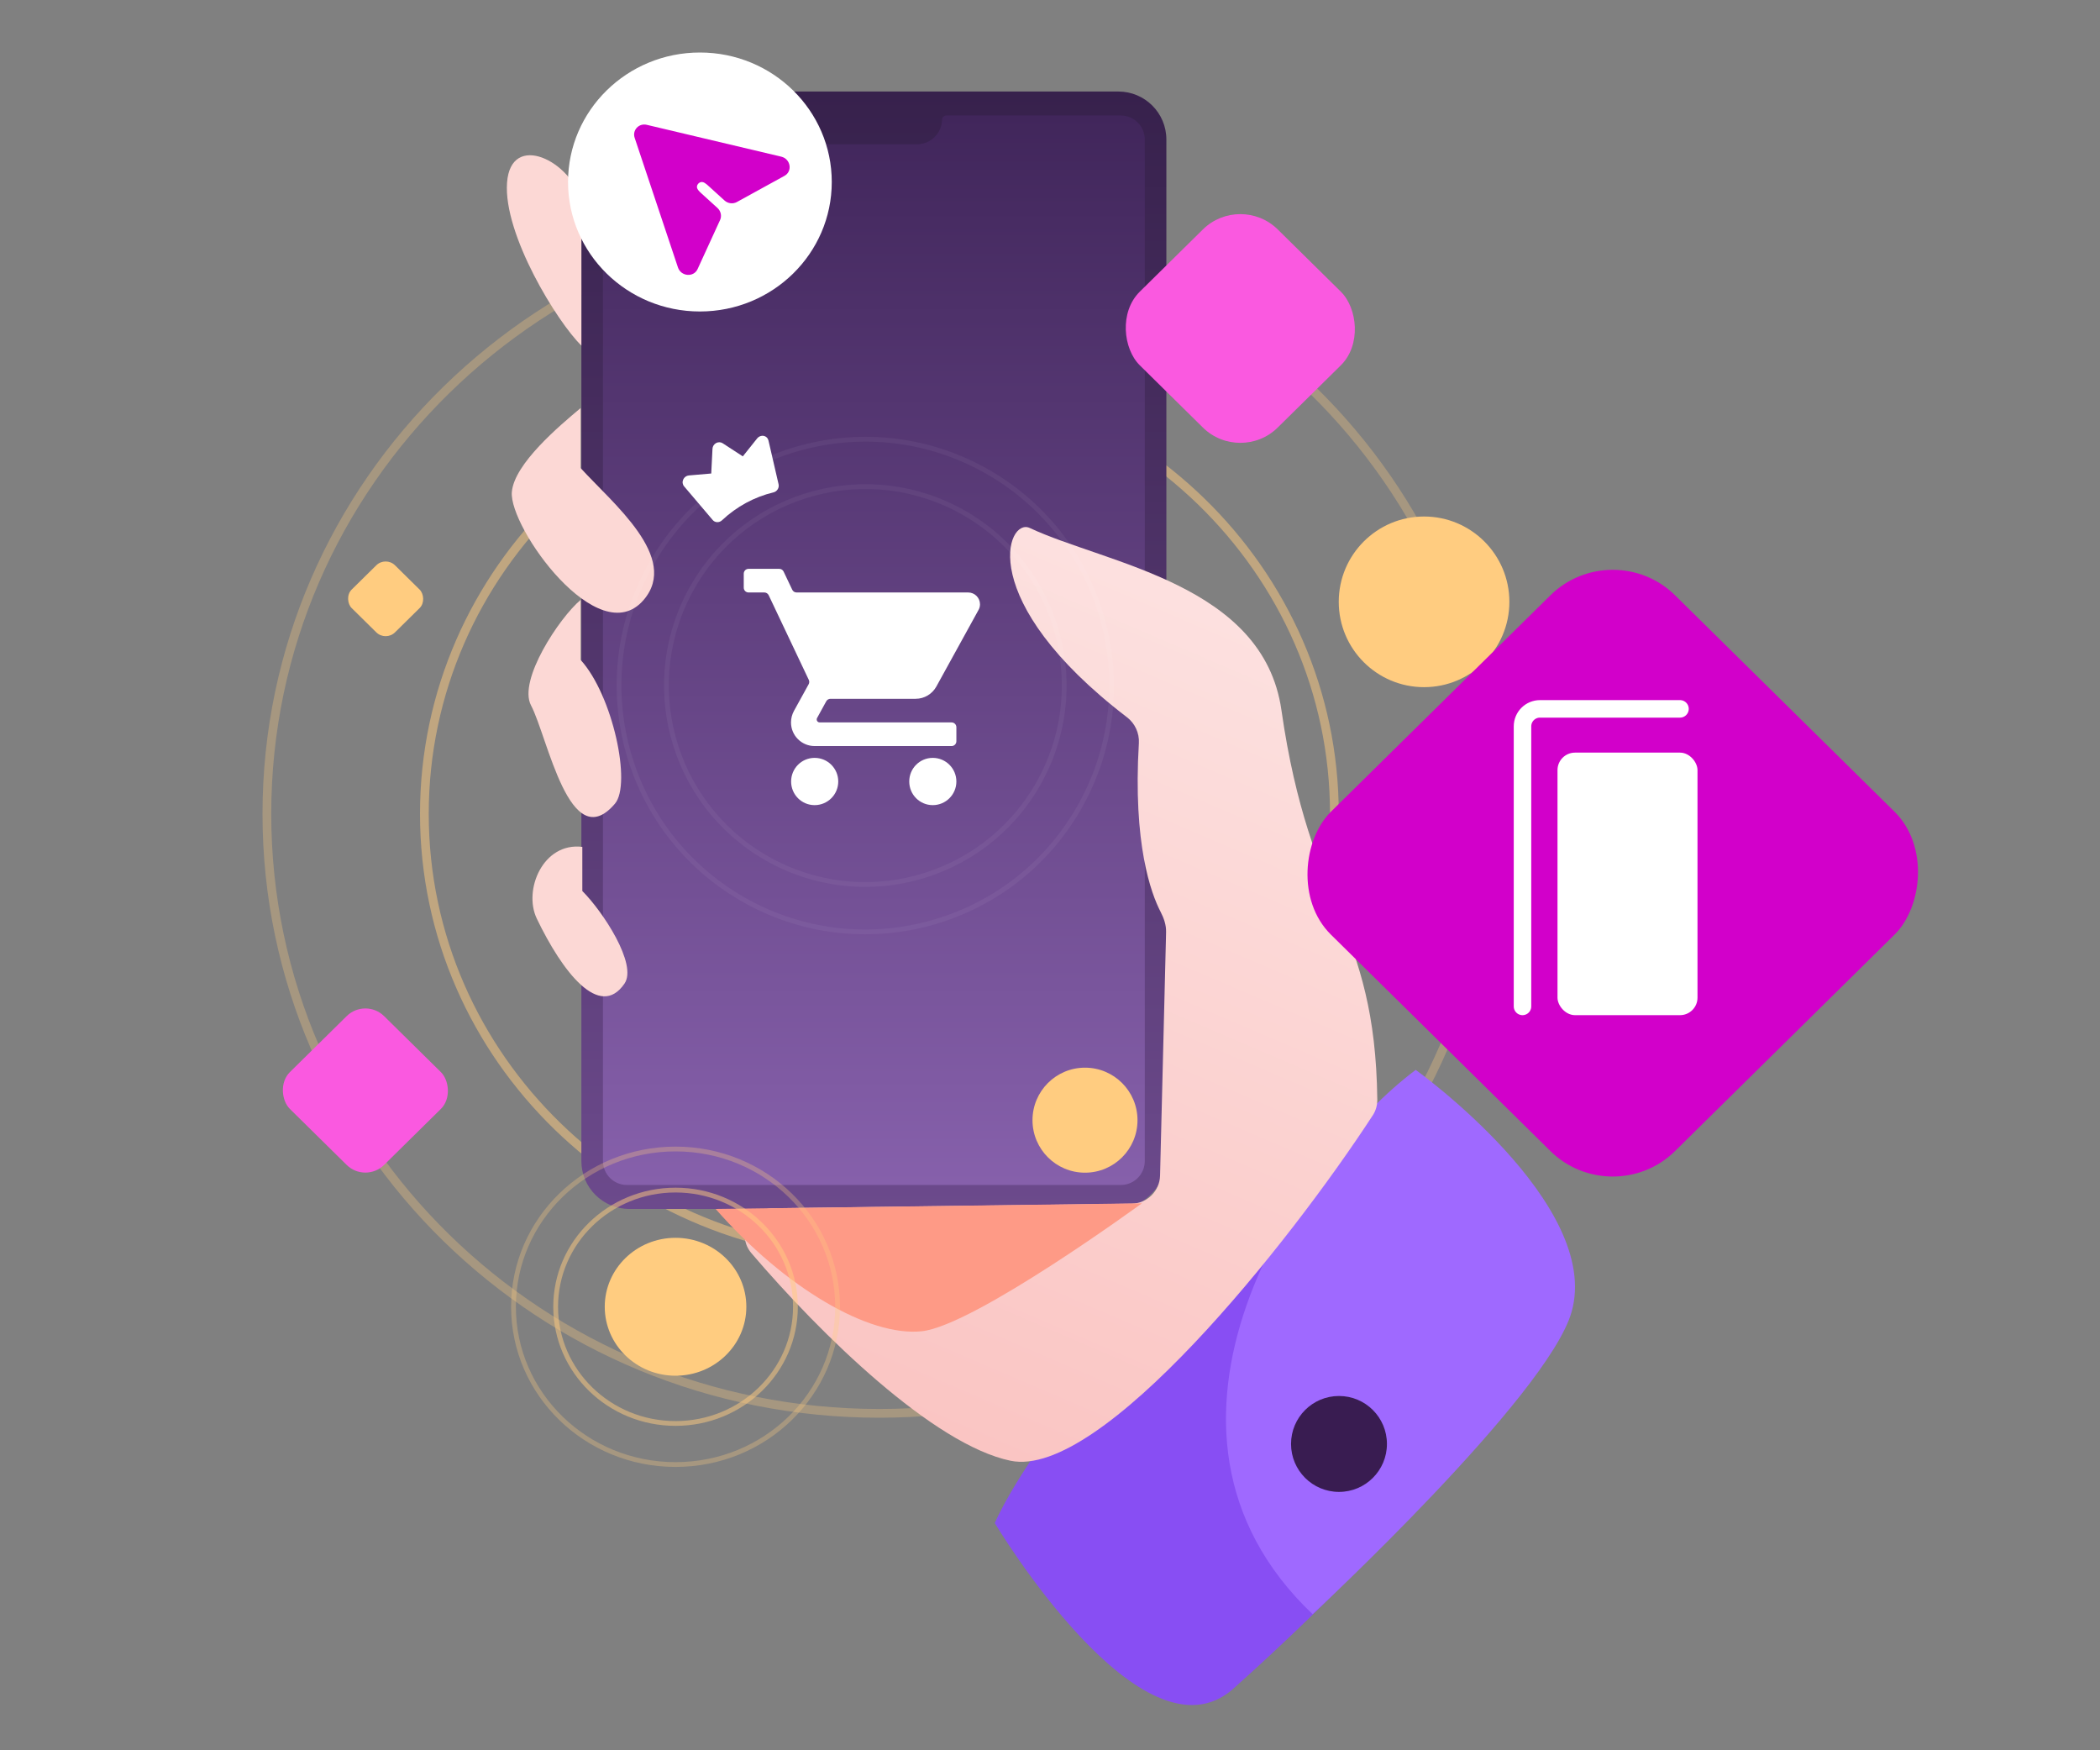
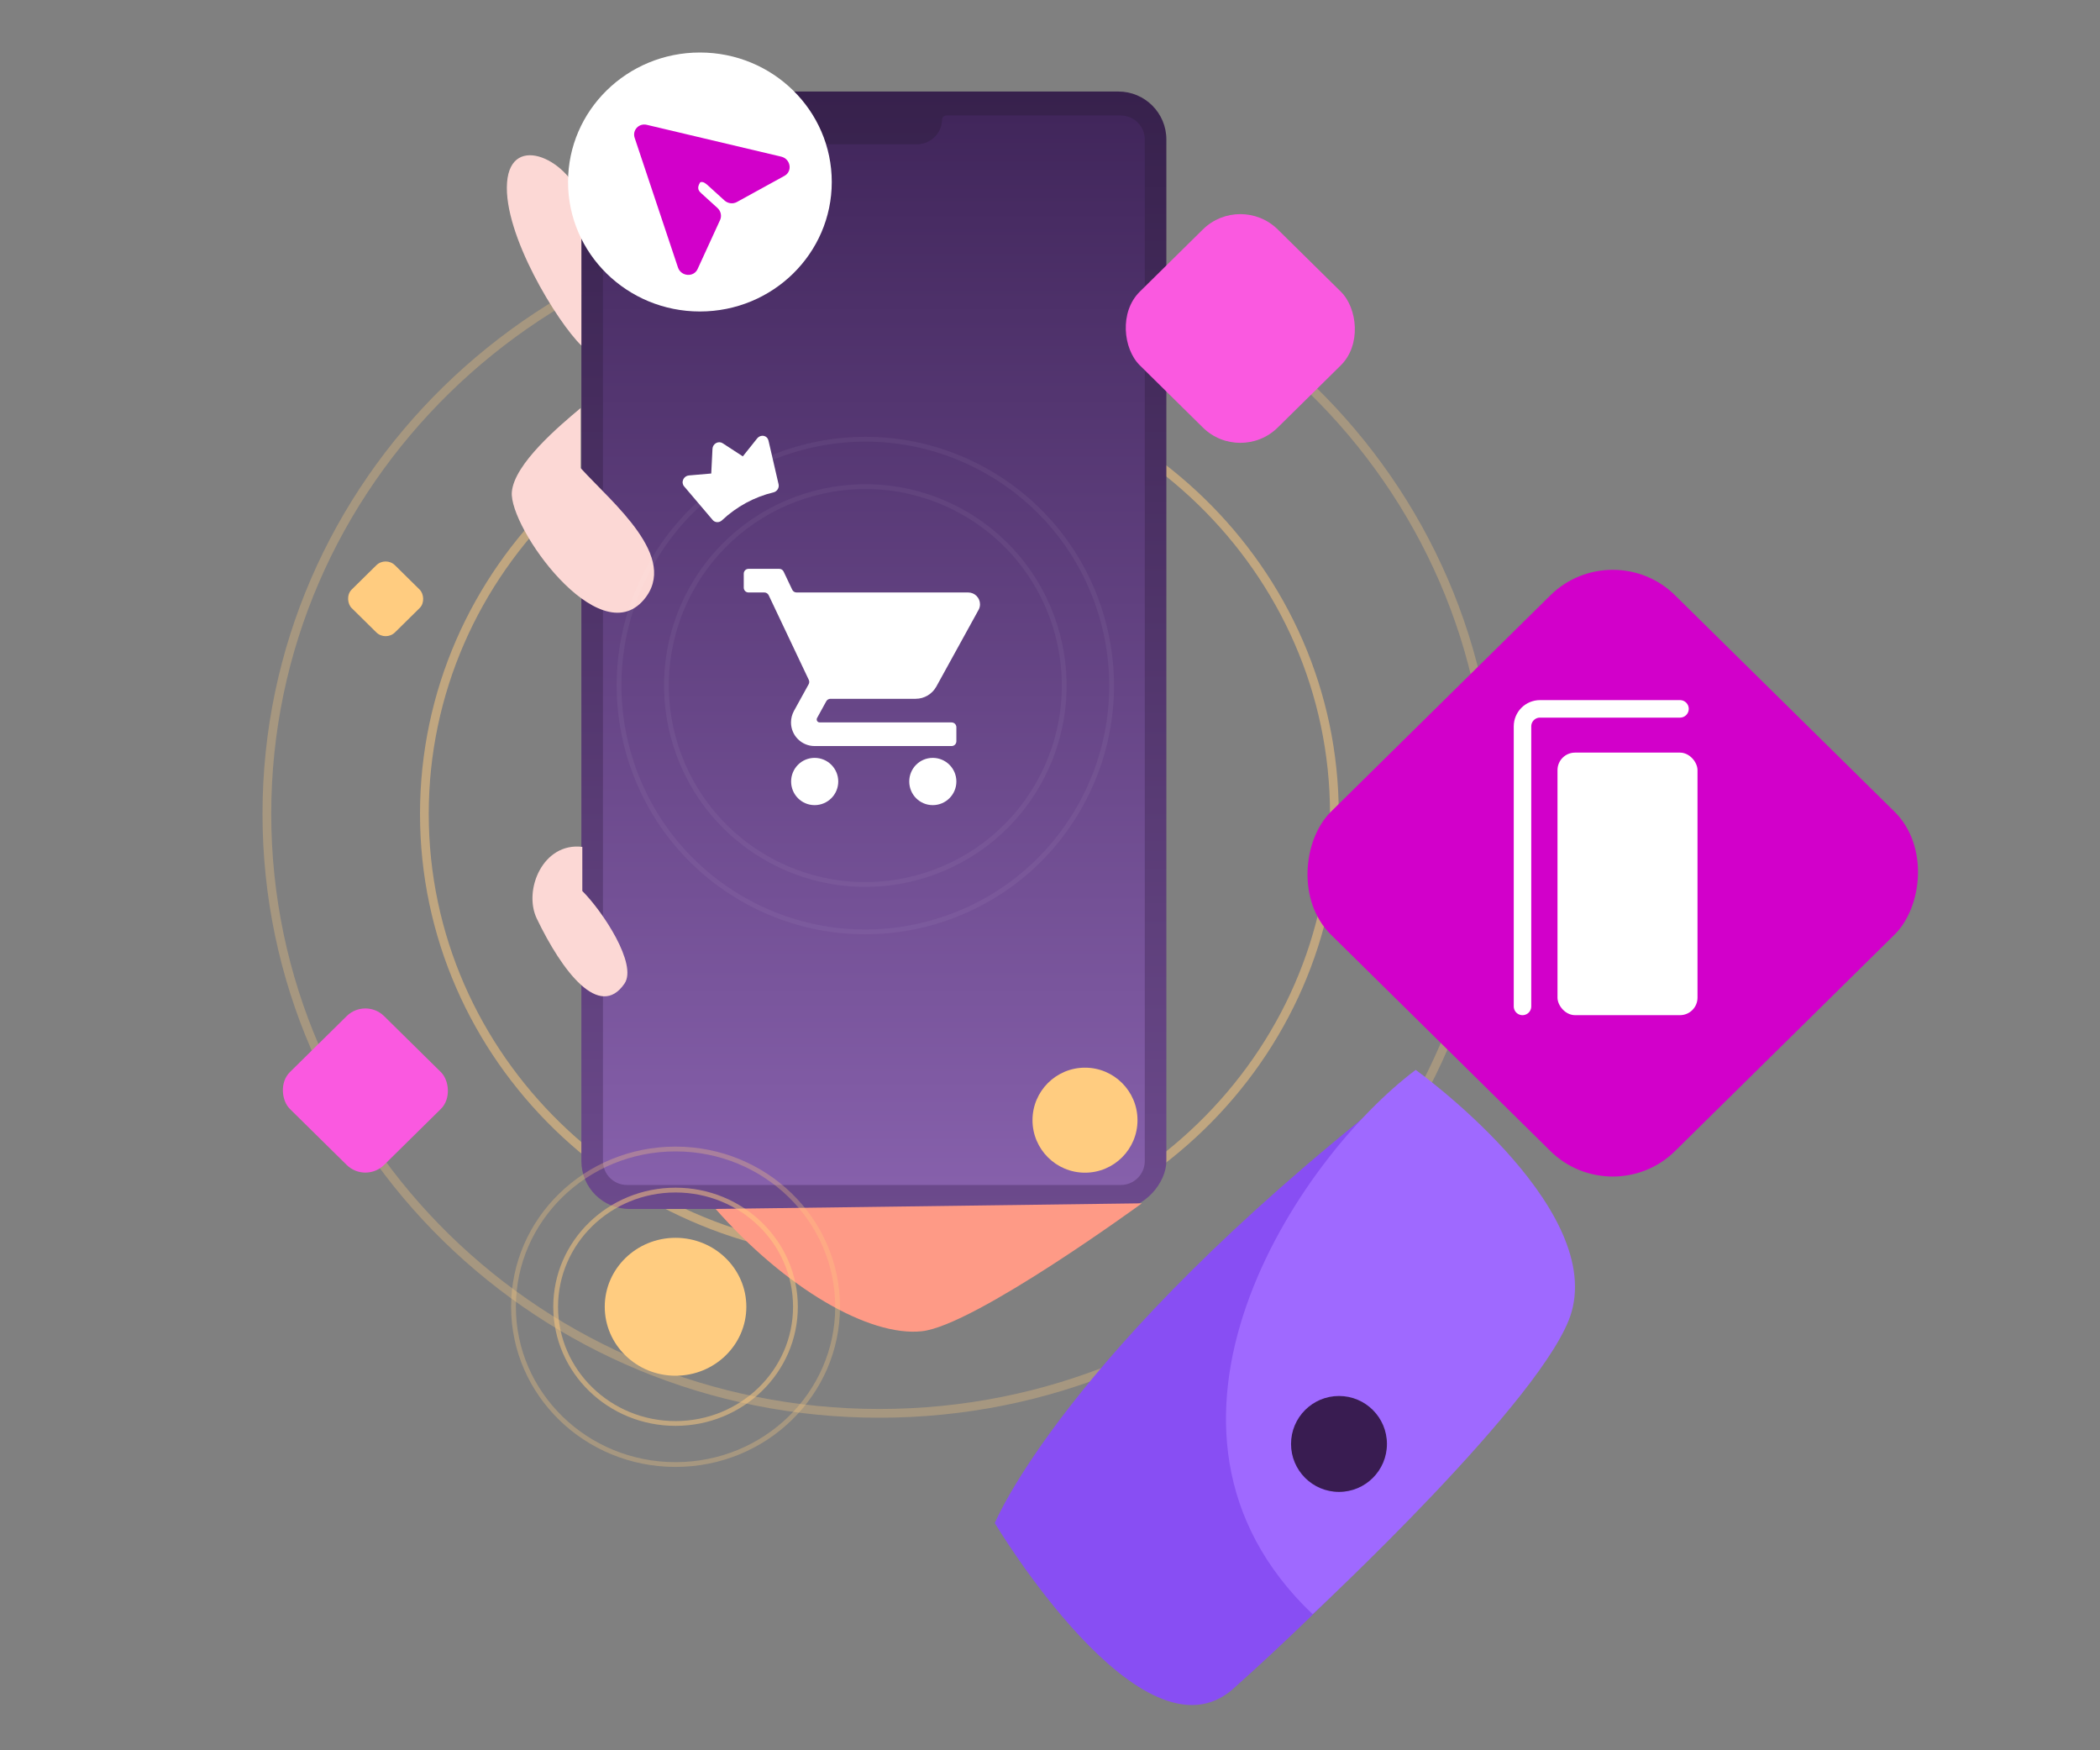
<svg xmlns="http://www.w3.org/2000/svg" width="240" height="200" viewBox="0 0 240 200" fill="none">
  <rect x="0" y="0" width="240" height="200" fill="#808080" stroke="none" />
  <path d="M48.5 93C48.5 120.877 71.767 143.5 100.5 143.5C129.233 143.5 152.5 120.877 152.5 93C152.5 65.123 129.233 42.5 100.5 42.5C71.767 42.5 48.5 65.123 48.5 93Z" stroke="#FFCC80" stroke-opacity="0.5" />
  <path d="M30.5 93C30.5 130.821 61.83 161.5 100.5 161.5C139.17 161.5 170.5 130.821 170.5 93C170.5 55.179 139.17 24.5 100.5 24.5C61.83 24.5 30.5 55.179 30.5 93Z" stroke="#FFCC80" stroke-opacity="0.3" />
  <rect width="66.857" height="127.685" rx="5.48" transform="matrix(-1 0 0 1 133.299 10.459)" fill="url(#paint0_linear_386_696)" />
  <path d="M130.833 15.939C130.833 14.425 129.606 13.199 128.093 13.199H108.15C107.889 13.199 107.675 13.408 107.67 13.668C107.637 15.234 106.359 16.487 104.792 16.487H99.871H94.948C93.392 16.487 92.13 15.225 92.13 13.668C92.13 13.409 91.92 13.199 91.66 13.199H71.648C70.135 13.199 68.908 14.425 68.908 15.939V132.664C68.908 134.177 70.135 135.404 71.648 135.404H128.093C129.606 135.404 130.833 134.177 130.833 132.664V15.939Z" fill="url(#paint1_linear_386_696)" />
  <path d="M93.1 86.6C91.608 86.6 90.413 87.808 90.413 89.3C90.413 90.792 91.608 92 93.1 92C94.592 92 95.8 90.792 95.8 89.3C95.8 87.808 94.592 86.6 93.1 86.6ZM85.548 65C85.245 65 85 65.245 85 65.548L85 67.152C85 67.455 85.245 67.7 85.548 67.7L87.353 67.7C87.565 67.7 87.758 67.822 87.849 68.013L92.433 77.686C92.508 77.845 92.503 78.031 92.418 78.185L90.731 81.247C90.522 81.639 90.4 82.078 90.4 82.55C90.4 84.042 91.608 85.25 93.1 85.25L108.752 85.25C109.055 85.25 109.3 85.005 109.3 84.702L109.3 83.098C109.3 82.795 109.055 82.55 108.752 82.55L93.674 82.55C93.485 82.55 93.336 82.401 93.336 82.213C93.336 82.152 93.35 82.098 93.377 82.05L94.429 80.134C94.525 79.959 94.709 79.85 94.909 79.85L104.643 79.85C105.655 79.85 106.539 79.29 107.005 78.46L111.831 69.698C111.939 69.509 112 69.286 112 69.05C112 68.301 111.393 67.7 110.65 67.7L91.037 67.7C90.825 67.7 90.632 67.578 90.542 67.387L89.556 65.313C89.466 65.122 89.273 65 89.061 65L85.548 65ZM106.6 86.6C105.108 86.6 103.914 87.808 103.914 89.3C103.914 90.792 105.108 92 106.6 92C108.092 92 109.3 90.792 109.3 89.3C109.3 87.808 108.092 86.6 106.6 86.6Z" fill="white" />
  <path d="M57.948 20.871C58.387 14.952 65.346 18.425 66.442 23.063V39.483C63.702 36.834 57.51 26.789 57.948 20.871Z" fill="#FCD8D5" />
-   <path d="M60.688 80.603C59.176 77.739 63.947 70.564 66.358 68.547V75.406C70.032 79.44 72.196 89.591 70.278 91.838C65.112 97.889 62.596 84.218 60.688 80.603Z" fill="#FCD8D5" />
  <path d="M61.345 104.962C59.779 101.696 62.059 96.222 66.551 96.77L66.551 101.811C68.909 104.168 72.869 110.196 71.374 112.388C68.518 116.578 64.25 111.018 61.345 104.962Z" fill="#FCD8D5" />
  <path d="M58.496 56.217C58.772 52.99 63.947 48.644 66.358 46.627V53.485C70.031 57.52 77.7 63.706 73.566 68.547C68.4 74.599 58.151 60.252 58.496 56.217Z" fill="#FCD8D5" />
  <path d="M113.691 174.039C113.691 174.039 121.637 154.585 158.902 125.266C169.083 117.256 172.755 155.406 172.755 155.406C168.371 167.189 151.383 183.629 140.971 192.945C130.559 202.261 113.691 174.039 113.691 174.039Z" fill="#884EF3" />
  <path d="M150.013 184.451C127.655 163.188 148.278 132.39 161.795 122.252C161.795 122.252 183.136 137.569 179.606 149.926C176.866 159.516 150.013 184.451 150.013 184.451Z" fill="#9F69FF" />
  <ellipse cx="5.48" cy="5.48" rx="5.48" ry="5.48" transform="matrix(-1 0 0 1 158.507 159.516)" fill="#391C51" />
-   <path d="M146.451 81.153C149.687 103.803 157.169 105.753 157.406 125.659C157.413 126.288 157.238 126.908 156.895 127.435C147.302 142.157 125.821 169.068 115.489 166.916C106.702 165.085 93.863 152.553 85.879 143.203C84.127 141.152 85.6 138.097 88.298 138.063L129.333 137.54C131.101 137.518 132.535 136.101 132.578 134.334L133.268 106.51C133.288 105.707 133.016 104.918 132.646 104.206C131.538 102.073 129.471 96.444 130.156 84.913C130.224 83.771 129.711 82.659 128.802 81.963C111.313 68.571 115.097 59.117 117.681 60.328C126.449 64.438 144.391 66.733 146.451 81.153Z" fill="url(#paint2_linear_386_696)" />
  <path d="M105.351 152.118C111.379 151.473 130.5 137.5 130.5 137.5L81.787 138.144C89.733 147.186 99.323 152.764 105.351 152.118Z" fill="#FE9A86" />
  <path d="M78.079 54.798C78.135 54.669 78.225 54.556 78.34 54.473C78.454 54.39 78.588 54.34 78.726 54.328L81.285 54.106L81.427 51.278C81.434 51.145 81.476 51.014 81.548 50.899C81.621 50.785 81.722 50.691 81.84 50.626C81.959 50.562 82.091 50.53 82.222 50.534C82.354 50.537 82.481 50.577 82.589 50.647L84.894 52.148L86.537 50.09C86.625 49.979 86.741 49.894 86.872 49.844C87.003 49.794 87.143 49.781 87.277 49.807C87.411 49.833 87.534 49.896 87.631 49.99C87.728 50.084 87.795 50.205 87.826 50.338L88.98 55.335C89.002 55.432 89.005 55.533 88.987 55.632C88.97 55.732 88.933 55.828 88.878 55.914C88.823 56.001 88.751 56.077 88.668 56.137C88.585 56.197 88.491 56.24 88.393 56.263C86.209 56.785 84.179 57.886 82.516 59.451C82.441 59.522 82.354 59.577 82.259 59.614C82.164 59.65 82.064 59.668 81.964 59.665C81.865 59.662 81.768 59.639 81.68 59.597C81.591 59.555 81.513 59.495 81.451 59.42L78.182 55.572C78.094 55.469 78.038 55.342 78.019 55.206C78.001 55.069 78.022 54.928 78.079 54.798Z" fill="white" />
  <rect width="6.959" height="6.959" rx="1.5" transform="matrix(-0.712 0.702 0.712 0.702 44.074 63.541)" fill="#FFCC80" />
  <rect width="22.13" height="22.13" rx="6" transform="matrix(-0.712 0.702 0.712 0.702 141.75 22)" fill="#FA59E0" />
  <rect width="15.116" height="15.116" rx="3" transform="matrix(-0.712 0.702 0.712 0.702 41.758 114)" fill="#FA59E0" />
-   <ellipse cx="162.75" cy="68.77" rx="9.75" ry="9.75" fill="#FFCC80" />
  <ellipse cx="124" cy="128" rx="6" ry="6" fill="#FFCC80" />
  <ellipse cx="77.205" cy="149.321" rx="8.091" ry="7.879" fill="#FFCC80" />
  <path d="M90.907 149.321C90.907 156.679 84.779 162.656 77.205 162.656C69.631 162.656 63.504 156.679 63.504 149.321C63.504 141.964 69.631 135.987 77.205 135.987C84.779 135.987 90.907 141.964 90.907 149.321Z" stroke="#FFCC80" stroke-opacity="0.5" stroke-width="0.548" />
  <path d="M95.726 149.321C95.726 159.271 87.441 167.349 77.205 167.349C66.97 167.349 58.685 159.271 58.685 149.321C58.685 139.372 66.97 131.294 77.205 131.294C87.441 131.294 95.726 139.372 95.726 149.321Z" stroke="#FFCC80" stroke-opacity="0.3" stroke-width="0.548" />
  <ellipse cx="15.07" cy="14.796" rx="15.07" ry="14.796" transform="matrix(-1 0 0 1 95.059 6)" fill="white" />
-   <path d="M89.654 20.094L84.211 23.086C83.76 23.334 83.187 23.261 82.795 22.904L80.99 21.265C80.71 21.011 80.372 20.689 80.02 20.833C79.856 20.901 79.727 21.039 79.673 21.206C79.557 21.564 79.909 21.87 80.189 22.124L81.994 23.763C82.386 24.119 82.508 24.677 82.295 25.141L79.726 30.743C79.279 31.718 77.827 31.599 77.48 30.558L72.534 15.752C72.241 14.876 73.012 14.049 73.921 14.264L89.281 17.9C90.36 18.155 90.601 19.573 89.654 20.094Z" fill="#D200CA" />
+   <path d="M89.654 20.094L84.211 23.086C83.76 23.334 83.187 23.261 82.795 22.904L80.99 21.265C80.71 21.011 80.372 20.689 80.02 20.833C79.557 21.564 79.909 21.87 80.189 22.124L81.994 23.763C82.386 24.119 82.508 24.677 82.295 25.141L79.726 30.743C79.279 31.718 77.827 31.599 77.48 30.558L72.534 15.752C72.241 14.876 73.012 14.049 73.921 14.264L89.281 17.9C90.36 18.155 90.601 19.573 89.654 20.094Z" fill="#D200CA" />
  <path d="M118.579 89.701C112.303 100.573 98.402 104.298 87.53 98.021C76.659 91.745 72.934 77.843 79.211 66.972C85.487 56.101 99.388 52.376 110.26 58.653C121.131 64.929 124.856 78.83 118.579 89.701Z" stroke="white" stroke-opacity="0.05" stroke-width="0.548" />
  <path d="M123.267 92.408C115.496 105.868 98.284 110.48 84.824 102.709C71.364 94.937 66.752 77.726 74.523 64.266C82.295 50.806 99.506 46.194 112.966 53.965C126.426 61.736 131.038 78.948 123.267 92.408Z" stroke="white" stroke-opacity="0.05" stroke-width="0.548" />
  <rect width="55.236" height="55.236" rx="10" transform="matrix(0.712 0.702 -0.712 0.702 184.313 61)" fill="#D200CA" />
  <rect x="178" y="86" width="16" height="30" rx="2" fill="white" />
  <path d="M192 81H176C174.895 81 174 81.895 174 83V115" stroke="white" stroke-width="2" stroke-linecap="round" />
  <defs>
    <linearGradient id="paint0_linear_386_696" x1="33.428" y1="0" x2="33.428" y2="127.685" gradientUnits="userSpaceOnUse">
      <stop stop-color="#37214C" />
      <stop offset="1" stop-color="#6C4A8C" />
    </linearGradient>
    <linearGradient id="paint1_linear_386_696" x1="99.871" y1="13.199" x2="99.871" y2="135.404" gradientUnits="userSpaceOnUse">
      <stop stop-color="#41265B" />
      <stop offset="1" stop-color="#8660AB" />
    </linearGradient>
    <linearGradient id="paint2_linear_386_696" x1="152.205" y1="60.327" x2="106.447" y2="167.189" gradientUnits="userSpaceOnUse">
      <stop stop-color="#FDE4E3" />
      <stop offset="1" stop-color="#FAC4C2" />
    </linearGradient>
  </defs>
</svg>